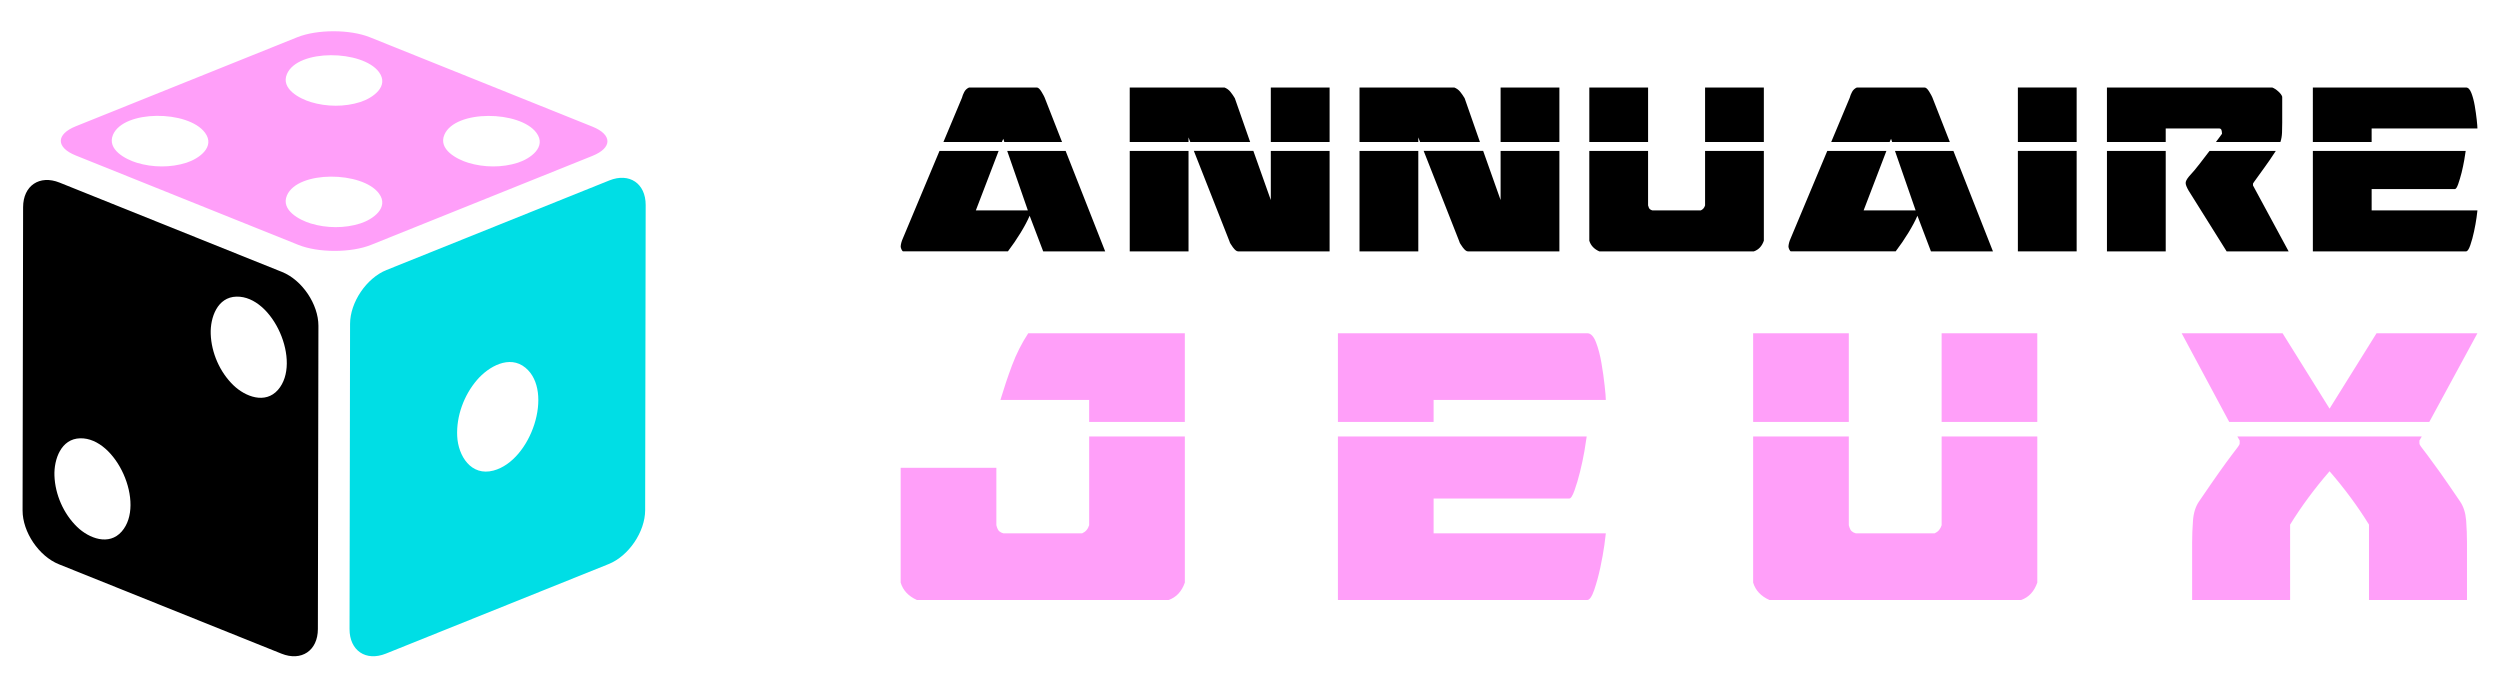
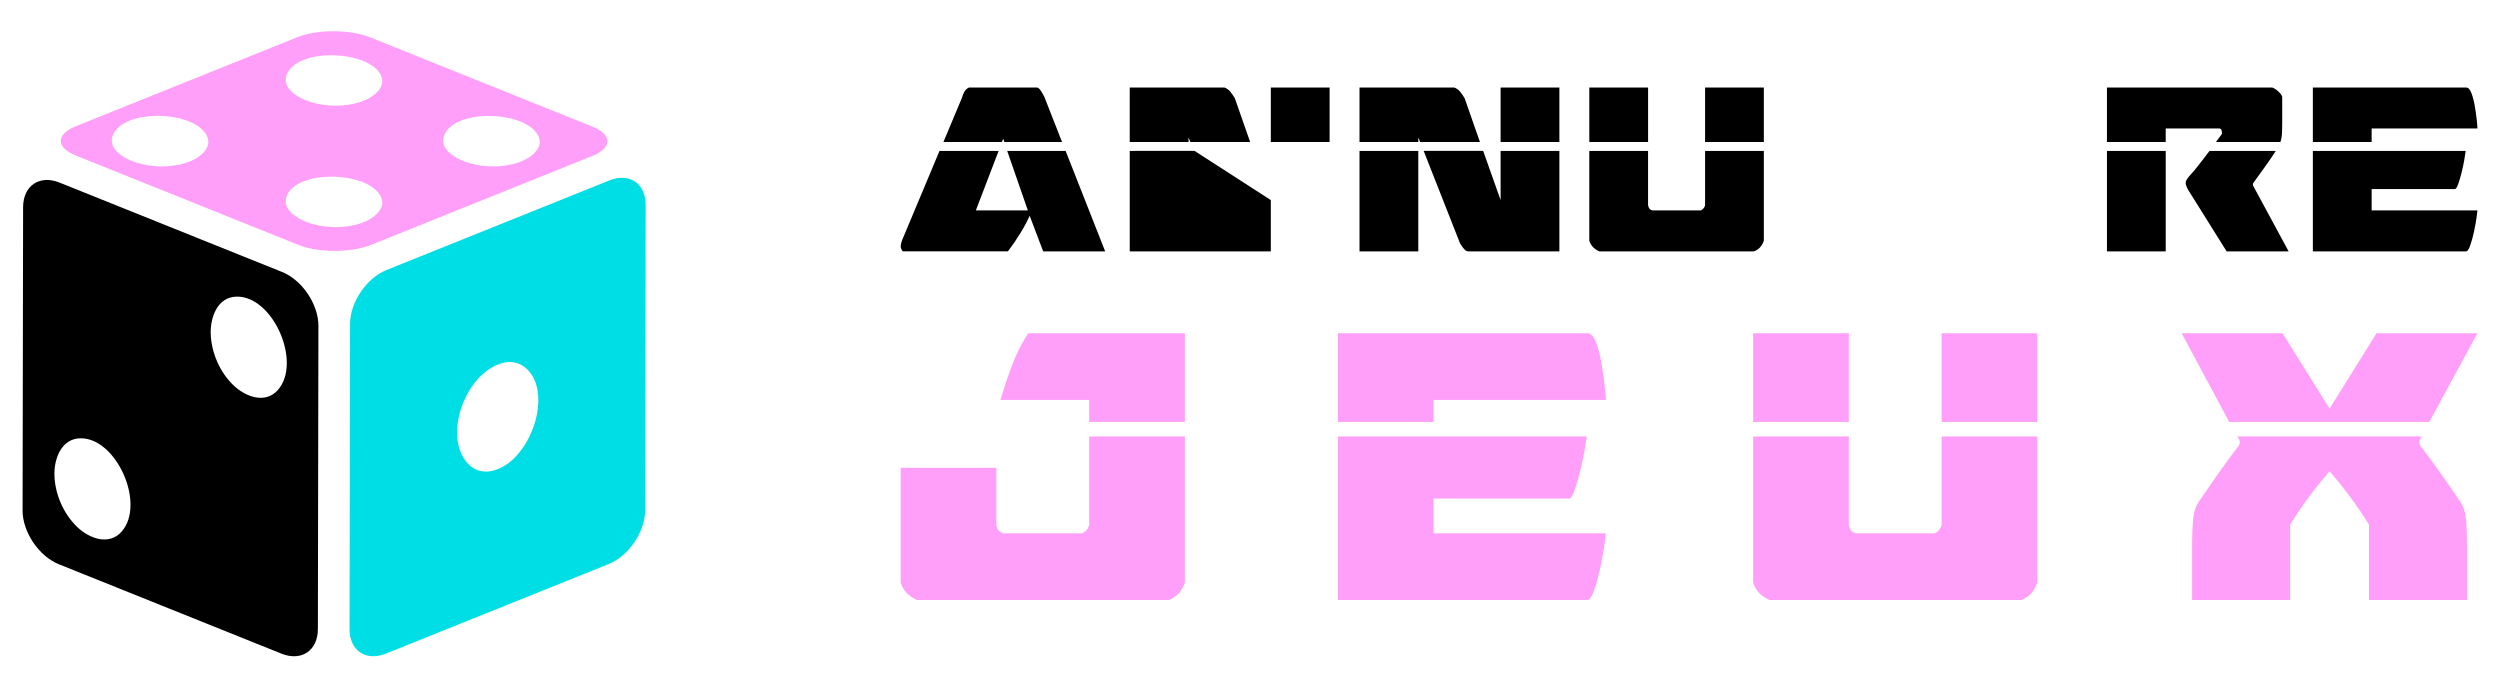
<svg xmlns="http://www.w3.org/2000/svg" version="1.1" id="Calque_1" x="0px" y="0px" width="200px" height="55px" viewBox="0 0 200 55" enable-background="new 0 0 200 55" xml:space="preserve">
  <g>
    <g>
      <g>
        <g>
          <path d="M82.229,16.833l-1.653-4.76h4.674l3.164,8.037h-4.959l-1.083-2.851c-0.171,0.399-0.414,0.855-0.727,1.369      c-0.314,0.512-0.651,1.007-1.012,1.481h-8.379c-0.039,0-0.082-0.047-0.129-0.142c-0.047-0.096-0.071-0.18-0.071-0.257      c0.018-0.209,0.076-0.417,0.17-0.627l2.936-7.011h4.731l-1.824,4.76H82.229z M83.311,7.327c0.132,0.219,0.218,0.375,0.257,0.471      l1.396,3.563h-4.617l-0.085-0.257l-0.114,0.257h-4.674l1.482-3.535c0.038-0.151,0.1-0.308,0.185-0.469S77.354,7.076,77.525,7      h5.415C83.054,7,83.178,7.109,83.311,7.327z" />
-           <path d="M90.379,7h7.581c0.189,0.076,0.346,0.189,0.47,0.342c0.123,0.153,0.242,0.323,0.356,0.514l1.226,3.505h-4.788      l-0.143-0.371v0.371h-4.703V7z M90.379,12.073h4.703v8.037h-4.703V12.073z M101.665,16.006v-3.933h4.703v8.037h-7.325      c-0.114,0-0.252-0.109-0.413-0.328c-0.162-0.218-0.252-0.375-0.271-0.47l-2.851-7.24h4.76L101.665,16.006z M101.665,7h4.703      v4.36h-4.703V7z" />
+           <path d="M90.379,7h7.581c0.189,0.076,0.346,0.189,0.47,0.342c0.123,0.153,0.242,0.323,0.356,0.514l1.226,3.505h-4.788      l-0.143-0.371v0.371h-4.703V7z M90.379,12.073h4.703v8.037h-4.703V12.073z M101.665,16.006v-3.933v8.037h-7.325      c-0.114,0-0.252-0.109-0.413-0.328c-0.162-0.218-0.252-0.375-0.271-0.47l-2.851-7.24h4.76L101.665,16.006z M101.665,7h4.703      v4.36h-4.703V7z" />
          <path d="M108.761,7h7.583c0.19,0.076,0.346,0.189,0.47,0.342c0.124,0.153,0.241,0.323,0.356,0.514l1.225,3.505h-4.788      l-0.143-0.371v0.371h-4.703V7z M108.761,12.073h4.703v8.037h-4.703V12.073z M120.048,16.006v-3.933h4.703v8.037h-7.325      c-0.113,0-0.252-0.109-0.413-0.328c-0.162-0.218-0.254-0.375-0.271-0.47l-2.849-7.24h4.76L120.048,16.006z M120.048,7h4.703      v4.36h-4.703V7z" />
          <path d="M127.145,7h4.702v4.36h-4.702V7z M131.989,16.732c0.056,0.048,0.124,0.081,0.199,0.1h3.877      c0.171-0.076,0.284-0.208,0.341-0.399v-4.36h4.702v7.182c-0.15,0.438-0.416,0.723-0.797,0.855h-12.369      c-0.419-0.189-0.685-0.475-0.798-0.855v-7.182h4.702v4.36C131.884,16.586,131.933,16.686,131.989,16.732z M136.406,7h4.702v4.36      h-4.702V7z" />
-           <path d="M153.251,16.833l-1.653-4.76h4.674l3.164,8.037h-4.96l-1.082-2.851c-0.172,0.399-0.414,0.855-0.728,1.369      c-0.313,0.512-0.65,1.007-1.012,1.481h-8.378c-0.039,0-0.081-0.047-0.129-0.142c-0.049-0.096-0.071-0.18-0.071-0.257      c0.018-0.209,0.075-0.417,0.171-0.627l2.936-7.011h4.73l-1.823,4.76H153.251z M154.334,7.327      c0.133,0.219,0.218,0.375,0.256,0.471l1.397,3.563h-4.617l-0.085-0.257l-0.115,0.257h-4.674l1.481-3.535      c0.038-0.151,0.101-0.308,0.186-0.469c0.086-0.162,0.215-0.28,0.384-0.356h5.417C154.077,7,154.2,7.109,154.334,7.327z" />
-           <path d="M166.132,11.36h-4.702V7h4.702V11.36z M161.43,12.073h4.702v8.037h-4.702V12.073z" />
          <path d="M181.778,7c0.152,0.057,0.315,0.161,0.484,0.313c0.172,0.152,0.275,0.294,0.315,0.428v2.08      c0,0.248-0.006,0.509-0.015,0.784c-0.01,0.276-0.053,0.527-0.129,0.755h-5.158c0.094-0.114,0.18-0.228,0.256-0.342      c0.075-0.115,0.152-0.218,0.229-0.314c0-0.114-0.016-0.213-0.042-0.299c-0.029-0.085-0.091-0.128-0.187-0.128h-4.274v1.083      h-4.702V7H181.778z M168.556,20.11v-8.037h4.702v8.037H168.556z M175.965,13.113c0.267-0.351,0.531-0.698,0.798-1.04h5.302      c-0.361,0.551-0.661,0.989-0.898,1.312s-0.423,0.579-0.555,0.769c-0.134,0.19-0.229,0.323-0.287,0.399      c-0.056,0.077-0.085,0.124-0.085,0.143v0.142l2.851,5.273h-4.959l-3.05-4.874c-0.152-0.266-0.229-0.465-0.229-0.598      c0-0.133,0.087-0.304,0.258-0.513C175.413,13.802,175.698,13.465,175.965,13.113z" />
          <path d="M189.731,11.36h-4.703V7h12.253c0.173,0,0.315,0.147,0.429,0.441c0.114,0.295,0.204,0.637,0.271,1.026      c0.065,0.39,0.119,0.76,0.157,1.111c0.038,0.352,0.056,0.584,0.056,0.698h-8.463V11.36z M185.028,12.073h12.227      c-0.021,0.152-0.059,0.395-0.114,0.728c-0.059,0.332-0.128,0.669-0.213,1.011c-0.088,0.342-0.178,0.646-0.271,0.912      c-0.097,0.267-0.182,0.399-0.258,0.399h-6.667v1.71h8.463c0,0.038-0.023,0.228-0.071,0.57c-0.047,0.342-0.114,0.712-0.2,1.111      c-0.084,0.399-0.184,0.765-0.298,1.097c-0.114,0.333-0.229,0.499-0.344,0.499h-12.253V12.073z" />
        </g>
      </g>
      <g>
        <path fill="#FF9FF9" d="M93.487,48H73.352c-0.68-0.31-1.113-0.772-1.298-1.393v-9.185h7.655v4.594     c0.062,0.247,0.14,0.408,0.232,0.485c0.093,0.079,0.201,0.133,0.325,0.163h6.31c0.278-0.123,0.463-0.34,0.557-0.648v-7.1h7.655     v11.69C94.539,47.319,94.105,47.785,93.487,48z M94.787,26.66v7.097h-7.655v-1.763h-7.098c0.278-0.927,0.586-1.847,0.927-2.761     c0.34-0.911,0.773-1.769,1.299-2.574H94.787z" />
        <path fill="#FF9FF9" d="M114.688,33.757h-7.655V26.66h19.948c0.28,0,0.51,0.24,0.697,0.719c0.185,0.48,0.331,1.037,0.439,1.671     c0.109,0.633,0.194,1.236,0.255,1.808c0.063,0.573,0.094,0.951,0.094,1.137h-13.778V33.757z M107.033,34.917h19.903     c-0.031,0.247-0.094,0.644-0.185,1.184c-0.094,0.54-0.211,1.09-0.35,1.646c-0.138,0.558-0.285,1.052-0.441,1.484     c-0.154,0.435-0.292,0.65-0.417,0.65h-10.855v2.783h13.778c0,0.063-0.039,0.37-0.115,0.927c-0.078,0.557-0.186,1.161-0.325,1.811     c-0.139,0.649-0.303,1.245-0.487,1.786c-0.186,0.54-0.372,0.812-0.558,0.812h-19.948V34.917z" />
        <path fill="#FF9FF9" d="M140.251,26.66h7.654v7.097h-7.654V26.66z M148.139,42.502c0.091,0.079,0.2,0.133,0.323,0.163h6.312     c0.277-0.123,0.462-0.34,0.557-0.648v-7.1h7.653v11.69c-0.248,0.712-0.68,1.178-1.298,1.393H141.55     c-0.679-0.31-1.113-0.772-1.299-1.393v-11.69h7.654v7.1C147.967,42.264,148.046,42.425,148.139,42.502z M155.33,26.66h7.653     v7.097h-7.653V26.66z" />
        <path fill="#FF9FF9" d="M182.606,26.66l3.759,6.031l3.758-6.031h8.071l-3.851,7.097h-16.005l-3.806-7.097H182.606z      M175.37,43.406c0-0.556,0.023-1.143,0.069-1.762s0.208-1.129,0.486-1.531c0.65-0.959,1.185-1.73,1.601-2.319     c0.417-0.588,0.75-1.045,0.997-1.369c0.248-0.324,0.418-0.55,0.511-0.673s0.14-0.216,0.14-0.278v-0.231l-0.186-0.325h14.753     l-0.186,0.325v0.231c0,0.063,0.048,0.155,0.139,0.278c0.092,0.123,0.264,0.349,0.512,0.673c0.246,0.324,0.578,0.781,0.998,1.369     c0.416,0.589,0.949,1.36,1.599,2.319c0.277,0.402,0.439,0.912,0.489,1.531c0.045,0.619,0.067,1.206,0.067,1.762V48h-7.84v-6.031     c-0.897-1.453-1.948-2.878-3.154-4.268c-1.207,1.39-2.258,2.814-3.156,4.268V48h-7.839V43.406z" />
      </g>
    </g>
    <g>
      <path fill="#00DEE5" d="M48.749,14.434l-17.828,7.167c-1.601,0.643-2.912,2.581-2.916,4.306l-0.042,24.417    c-0.003,1.724,1.304,2.609,2.905,1.967l17.828-7.167c1.601-0.644,2.913-2.581,2.916-4.307l0.042-24.417    C51.657,14.676,50.35,13.791,48.749,14.434z M39.484,37.644c-1.796,0.482-2.832-1.171-2.908-2.748    c-0.078-1.609,0.541-3.286,1.588-4.503c0.911-1.06,2.592-2.036,3.874-0.973C44.326,31.316,42.498,36.837,39.484,37.644z" />
      <path d="M22.567,21.758l-17.802-7.15c-1.602-0.643-2.914,0.243-2.917,1.968l-0.042,24.26c-0.003,1.726,1.305,3.662,2.905,4.305    l17.803,7.15c1.6,0.643,2.913-0.243,2.916-1.967l0.043-24.26C25.475,24.339,24.168,22.401,22.567,21.758z M9.737,42.521    c-1.018,1.164-2.617,0.547-3.562-0.363c-1.091-1.053-1.768-2.6-1.82-4.111c-0.044-1.298,0.525-2.95,2.063-2.983    C9.306,35.001,11.672,40.309,9.737,42.521z M22.239,31.188c-1.017,1.163-2.617,0.546-3.562-0.364    c-1.091-1.053-1.768-2.6-1.82-4.112c-0.044-1.298,0.526-2.949,2.063-2.982C21.845,23.667,24.165,28.985,22.239,31.188z" />
      <path fill="#FF9FF9" d="M47.395,10.132l-17.802-7.15c-1.601-0.643-4.22-0.642-5.821,0.001L6.065,10.101    c-1.601,0.644-1.601,1.696,0,2.339l17.802,7.15c1.601,0.643,4.22,0.643,5.821-0.001l17.707-7.118    C48.997,11.827,48.996,10.775,47.395,10.132z M14.917,13.017c-1.259,0.404-2.705,0.389-3.967,0.005    c-0.9-0.275-2.418-1.063-1.908-2.245c0.86-1.996,6.008-1.974,7.358-0.16C17.252,11.763,15.903,12.7,14.917,13.017z M28.831,17.874    c-1.259,0.404-2.705,0.389-3.967,0.005c-0.901-0.275-2.418-1.064-1.908-2.245c0.871-2.02,6.037-1.934,7.358-0.16    C31.166,16.62,29.818,17.558,28.831,17.874z M28.831,8.16c-1.259,0.404-2.705,0.389-3.967,0.005    c-0.901-0.275-2.418-1.063-1.908-2.245c0.875-2.03,6.043-1.925,7.358-0.16C31.166,6.905,29.818,7.843,28.831,8.16z M41.427,13.017    c-1.259,0.404-2.705,0.389-3.967,0.005c-0.9-0.275-2.418-1.063-1.909-2.245c0.874-2.026,6.041-1.929,7.358-0.16    C43.763,11.763,42.414,12.7,41.427,13.017z" />
    </g>
  </g>
</svg>